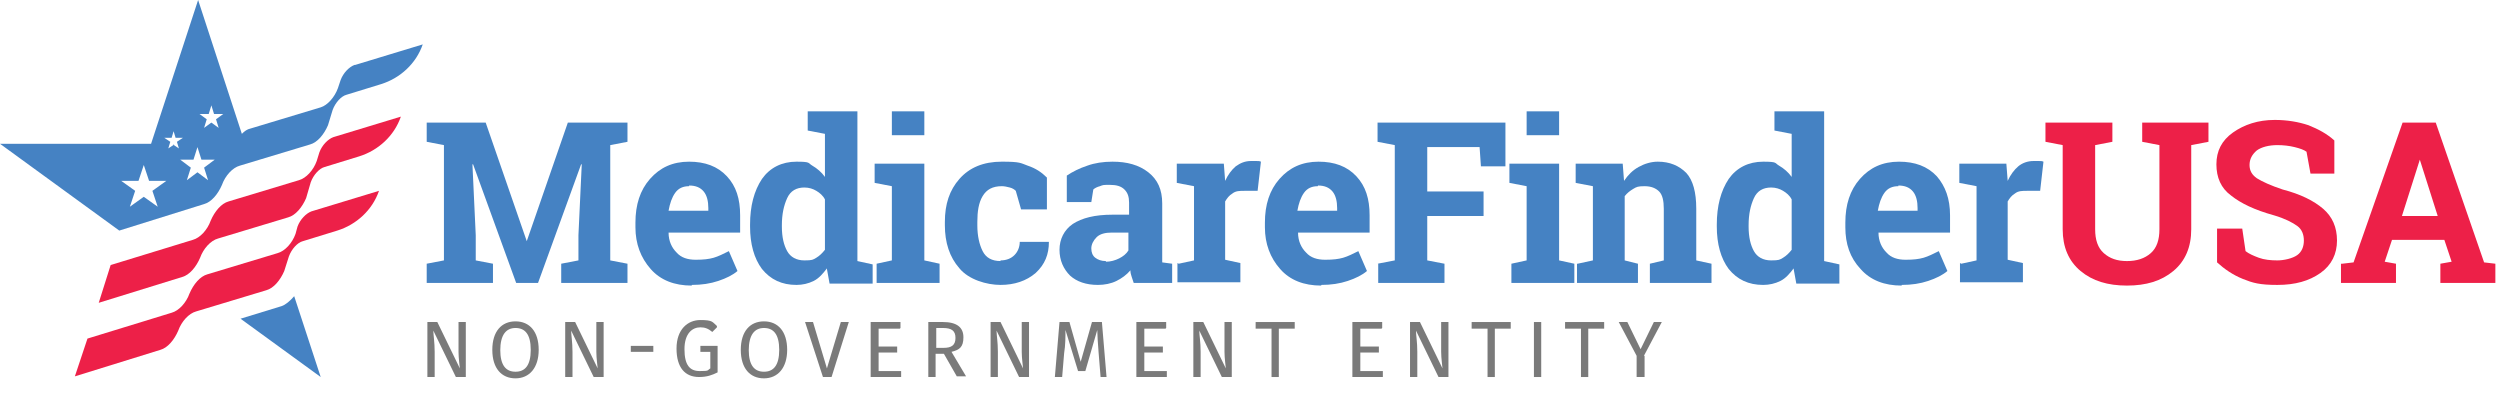
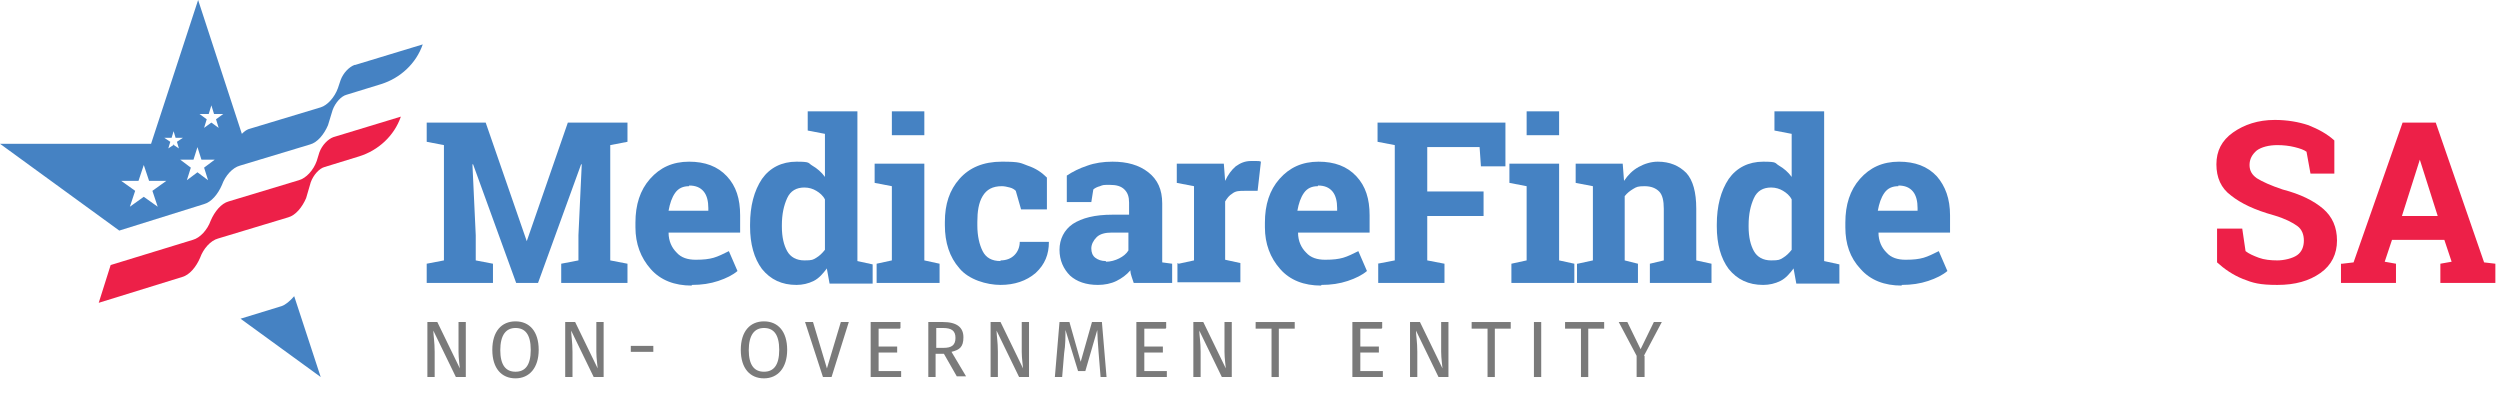
<svg xmlns="http://www.w3.org/2000/svg" version="1.1" viewBox="0 0 377.3 61.2">
  <defs>
    <style>
      .st0 {
        fill: #ed2048;
      }

      .st1 {
        fill: #4582c3;
      }

      .st2 {
        fill: #7a7a7a;
      }
    </style>
  </defs>
  <g id="Layer_1">
    <g>
      <path class="st0" d="M50.3,20.7c-.8.3-1.7,1.2-2.1,2.3h0s-.4,1.3-.4,1.3c-.5,1.4-1.6,2.6-2.7,2.9l-10.6,3.2c-1.1.3-2.1,1.5-2.7,2.9h0c-.5,1.4-1.6,2.6-2.7,2.9l-12.4,3.8-1.8,5.7,12.6-3.9c1.1-.3,2.1-1.5,2.7-2.9h0c.5-1.4,1.6-2.6,2.7-2.9l10.6-3.2c1.1-.3,2.1-1.5,2.7-2.9h0s.7-2.4.7-2.4c.4-1.1,1.3-2.1,2.1-2.3l5.2-1.6c2.9-.9,5.3-3.1,6.3-6h0l-10.2,3.1Z" />
-       <path class="st0" d="M47,31.9c-.8.3-1.7,1.2-2.1,2.3h0l-.3,1.1c-.5,1.4-1.6,2.6-2.7,2.9l-10.6,3.2c-1.1.3-2.1,1.5-2.7,2.9h0c-.5,1.4-1.6,2.6-2.7,2.9l-12.7,3.9-1.9,5.7,12.9-4c1.1-.3,2.1-1.5,2.7-2.9h0c.5-1.4,1.6-2.6,2.7-2.9l10.6-3.2c1.1-.3,2.1-1.5,2.7-2.9l.7-2.2c.4-1.1,1.3-2.1,2.1-2.3l5.2-1.6c2.9-.9,5.3-3.1,6.3-6h0s-10.2,3.1-10.2,3.1Z" />
      <path class="st1" d="M42.5,46.2l-6.2,1.9,12.1,8.8-4-12.2c-.6.7-1.3,1.3-1.9,1.5Z" />
      <path class="st1" d="M53.5,9.8c-.8.3-1.7,1.2-2.1,2.3h0s-.4,1.2-.4,1.2c-.5,1.4-1.6,2.6-2.6,2.9l-10.6,3.2c-.5.1-.9.4-1.3.8L29.9,0l-7.1,21.7H0l18,13.1h0s12.8-4,12.8-4c1.1-.3,2.1-1.5,2.7-2.9h0c.5-1.4,1.6-2.6,2.7-2.9l10.6-3.2c1.1-.3,2.1-1.5,2.7-2.9h0s.7-2.3.7-2.3c.4-1.1,1.3-2.1,2.1-2.3l5.2-1.6c2.9-.9,5.3-3.1,6.3-6h0s-10.2,3.1-10.2,3.1ZM23.8,31.2l-2.1-1.5-2.1,1.5.8-2.4-2.1-1.5h2.6l.8-2.4.8,2.4h2.6l-2.1,1.5.8,2.4ZM26.3,21.8l-.9.6.3-1-.9-.6h1.1l.3-1,.3,1h1.1l-.9.6.3,1-.9-.6ZM31.4,27.2l-1.6-1.2-1.6,1.2.6-1.9-1.6-1.2h2l.6-1.9.6,1.9h2l-1.6,1.2.6,1.9ZM33,19.3l-1.1-.8-1.1.8.4-1.3-1.1-.8h1.4l.4-1.3.4,1.3h1.4l-1.1.8.4,1.3Z" />
    </g>
    <g>
      <path class="st1" d="M87.8,24.8h-.1s-6.5,17.9-6.5,17.9h-3.3l-6.5-17.9h-.1s.5,10.7.5,10.7v3.8l2.6.5v2.9h-10v-2.9l2.6-.5v-17.4l-2.6-.5v-2.9h8.9l6.2,17.9h0l6.2-17.9h9v2.9l-2.6.5v17.4l2.6.5v2.9h-10v-2.9l2.6-.5v-3.8l.5-10.7Z" />
      <path class="st1" d="M104.4,43.1c-2.6,0-4.7-.8-6.2-2.5s-2.3-3.8-2.3-6.3v-.7c0-2.7.7-4.9,2.2-6.6,1.5-1.7,3.4-2.6,5.9-2.6,2.4,0,4.3.7,5.7,2.2s2,3.4,2,5.9v2.6h-10.8c0,1.3.5,2.3,1.2,3,.7.8,1.7,1.1,2.9,1.1s2-.1,2.7-.3c.7-.2,1.5-.6,2.3-1l1.3,3c-.7.6-1.7,1.1-2.9,1.5-1.2.4-2.5.6-4,.6ZM104,28.1c-.9,0-1.6.3-2.1,1-.5.7-.8,1.6-1,2.7h0c0,0,6,0,6,0v-.4c0-1-.2-1.9-.7-2.5-.5-.6-1.2-.9-2.2-.9Z" />
      <path class="st1" d="M124.8,40.5c-.6.8-1.2,1.5-2,1.9-.8.4-1.7.6-2.6.6-2.2,0-3.9-.8-5.2-2.4-1.2-1.6-1.8-3.8-1.8-6.4v-.3c0-2.8.6-5.1,1.8-6.9,1.2-1.7,3-2.6,5.2-2.6s1.7.2,2.4.6c.7.4,1.4,1,1.9,1.7v-6.5l-2.6-.5v-2.9h7.5v22.6l2.3.5v2.9h-6.5l-.4-2.2ZM118,34.2c0,1.6.3,2.8.8,3.7.5.9,1.4,1.4,2.6,1.4s1.3-.1,1.8-.4c.5-.3.9-.7,1.3-1.2v-7.6c-.3-.6-.8-1-1.3-1.3-.5-.3-1.1-.5-1.8-.5-1.2,0-2.1.5-2.6,1.6-.5,1.1-.8,2.4-.8,4.1v.3Z" />
      <path class="st1" d="M132.3,39.8l2.3-.5v-11.2l-2.6-.5v-2.9h7.5v14.6l2.3.5v2.9h-9.5v-2.9ZM139.5,20.4h-4.9v-3.6h4.9v3.6Z" />
      <path class="st1" d="M151,39.3c.9,0,1.6-.3,2.1-.8.5-.5.8-1.2.8-2h4.4c0,1.9-.6,3.4-2,4.7-1.4,1.2-3.2,1.8-5.3,1.8s-4.8-.8-6.2-2.5c-1.5-1.7-2.2-3.9-2.2-6.5v-.5c0-2.7.7-4.8,2.2-6.5,1.5-1.7,3.6-2.6,6.4-2.6s2.8.2,3.9.6c1.2.4,2.1,1,2.9,1.8v4.8c0,0-3.9,0-3.9,0l-.8-2.8c-.2-.2-.5-.4-.9-.5s-.8-.2-1.2-.2c-1.4,0-2.3.5-2.9,1.5-.6,1-.8,2.3-.8,3.9v.5c0,1.6.3,2.9.8,3.9.5,1,1.4,1.5,2.7,1.5Z" />
      <path class="st1" d="M171.1,42.7c-.1-.3-.2-.6-.3-.9s-.2-.6-.2-1c-.6.7-1.3,1.2-2.1,1.6-.8.4-1.8.6-2.8.6-1.8,0-3.2-.5-4.2-1.4-1-1-1.6-2.3-1.6-3.9s.7-3,2-3.9c1.4-.9,3.3-1.4,6-1.4h2.5v-1.8c0-.9-.2-1.5-.7-2-.5-.5-1.2-.7-2.2-.7s-1,0-1.5.2c-.4.1-.8.3-1,.5l-.3,1.9h-3.7v-4c.9-.6,1.9-1.1,3.1-1.5,1.1-.4,2.4-.6,3.8-.6,2.2,0,4,.5,5.4,1.6,1.4,1.1,2.1,2.6,2.1,4.7v7.4c0,.3,0,.5,0,.8,0,.2,0,.5,0,.7l1.5.2v2.9h-5.6ZM166.9,39.5c.7,0,1.4-.2,2-.5.6-.3,1.1-.7,1.4-1.2v-2.7h-2.5c-1,0-1.8.2-2.3.7-.5.5-.8,1.1-.8,1.7s.2,1.1.6,1.4c.4.3.9.5,1.6.5Z" />
      <path class="st1" d="M177.9,39.8l2.3-.5v-11.2l-2.6-.5v-2.9h7.1l.2,2.6c.4-.9,1-1.7,1.6-2.2.7-.5,1.4-.8,2.3-.8s.5,0,.8,0,.5,0,.7.1l-.5,4.4h-2c-.7,0-1.3,0-1.8.4-.5.3-.8.7-1.1,1.2v8.8l2.3.5v2.9h-9.5v-2.9Z" />
      <path class="st1" d="M199.4,43.1c-2.6,0-4.7-.8-6.2-2.5s-2.3-3.8-2.3-6.3v-.7c0-2.7.7-4.9,2.2-6.6,1.5-1.7,3.4-2.6,5.9-2.6,2.4,0,4.3.7,5.7,2.2s2,3.4,2,5.9v2.6h-10.8c0,1.3.5,2.3,1.2,3,.7.8,1.7,1.1,2.9,1.1s2-.1,2.7-.3c.7-.2,1.5-.6,2.3-1l1.3,3c-.7.6-1.7,1.1-2.9,1.5-1.2.4-2.5.6-4,.6ZM198.9,28.1c-.9,0-1.6.3-2.1,1-.5.7-.8,1.6-1,2.7h0c0,0,6,0,6,0v-.4c0-1-.2-1.9-.7-2.5-.5-.6-1.2-.9-2.2-.9Z" />
      <path class="st1" d="M207.9,39.8l2.6-.5v-17.4l-2.6-.5v-2.9h19.3v6.6h-3.7l-.2-2.9h-7.9v6.7h8.5v3.7h-8.5v6.7l2.6.5v2.9h-10v-2.9Z" />
      <path class="st1" d="M228.1,39.8l2.3-.5v-11.2l-2.6-.5v-2.9h7.5v14.6l2.3.5v2.9h-9.5v-2.9ZM235.3,20.4h-4.9v-3.6h4.9v3.6Z" />
      <path class="st1" d="M238.1,39.8l2.3-.5v-11.2l-2.6-.5v-2.9h7.1l.2,2.6c.6-.9,1.3-1.6,2.2-2.1s1.9-.8,2.9-.8c1.8,0,3.2.6,4.3,1.7,1,1.1,1.5,2.9,1.5,5.4v7.8l2.3.5v2.9h-9.3v-2.9l2.1-.5v-7.8c0-1.2-.2-2.1-.7-2.6-.5-.5-1.2-.8-2.2-.8s-1.2.1-1.7.4c-.5.3-.9.6-1.3,1.1v9.7l2,.5v2.9h-9.2v-2.9Z" />
      <path class="st1" d="M270.7,40.5c-.6.8-1.2,1.5-2,1.9-.8.4-1.7.6-2.6.6-2.2,0-3.9-.8-5.2-2.4-1.2-1.6-1.8-3.8-1.8-6.4v-.3c0-2.8.6-5.1,1.8-6.9,1.2-1.7,3-2.6,5.2-2.6s1.7.2,2.4.6c.7.4,1.4,1,1.9,1.7v-6.5l-2.6-.5v-2.9h7.5v22.6l2.3.5v2.9h-6.5l-.4-2.2ZM263.9,34.2c0,1.6.3,2.8.8,3.7.5.9,1.4,1.4,2.6,1.4s1.3-.1,1.8-.4c.5-.3.9-.7,1.3-1.2v-7.6c-.3-.6-.8-1-1.3-1.3-.5-.3-1.1-.5-1.8-.5-1.2,0-2.1.5-2.6,1.6-.5,1.1-.8,2.4-.8,4.1v.3Z" />
      <path class="st1" d="M287,43.1c-2.6,0-4.7-.8-6.2-2.5-1.6-1.7-2.3-3.8-2.3-6.3v-.7c0-2.7.7-4.9,2.2-6.6,1.5-1.7,3.4-2.6,5.9-2.6,2.4,0,4.3.7,5.7,2.2,1.3,1.5,2,3.4,2,5.9v2.6h-10.8c0,1.3.5,2.3,1.2,3,.7.8,1.7,1.1,2.9,1.1s2-.1,2.7-.3c.7-.2,1.5-.6,2.3-1l1.3,3c-.7.6-1.7,1.1-2.9,1.5-1.2.4-2.5.6-4,.6ZM286.5,28.1c-.9,0-1.6.3-2.1,1-.5.7-.8,1.6-1,2.7h0c0,0,6,0,6,0v-.4c0-1-.2-1.9-.7-2.5-.5-.6-1.2-.9-2.2-.9Z" />
-       <path class="st1" d="M296,39.8l2.3-.5v-11.2l-2.6-.5v-2.9h7.1l.2,2.6c.4-.9,1-1.7,1.6-2.2s1.4-.8,2.3-.8.5,0,.8,0c.3,0,.5,0,.7.1l-.5,4.4h-2c-.7,0-1.3,0-1.8.4-.5.3-.8.7-1.1,1.2v8.8l2.3.5v2.9h-9.5v-2.9Z" />
-       <path class="st0" d="M318.8,18.5v2.9l-2.6.5v12.7c0,1.6.4,2.8,1.3,3.6.9.8,2,1.2,3.5,1.2s2.7-.4,3.6-1.2,1.3-2,1.3-3.6v-12.7l-2.6-.5v-2.9h10v2.9l-2.6.5v12.7c0,2.7-.9,4.8-2.7,6.3s-4.1,2.2-7,2.2-5.2-.7-7-2.2-2.7-3.6-2.7-6.3v-12.7l-2.6-.5v-2.9h10Z" />
      <path class="st0" d="M352.3,26.2h-3.6l-.6-3.3c-.4-.3-1-.5-1.8-.7-.8-.2-1.7-.3-2.6-.3-1.3,0-2.4.3-3.1.8-.7.6-1.1,1.3-1.1,2.2s.4,1.5,1.1,2c.8.5,2.1,1.1,3.9,1.7,2.7.7,4.7,1.7,6.1,2.9s2.1,2.8,2.1,4.8-.8,3.7-2.5,4.9-3.8,1.8-6.5,1.8-3.7-.3-5.2-.9-2.8-1.5-3.9-2.5v-5.1h3.8l.5,3.4c.5.4,1.2.7,2,1,.8.3,1.8.4,2.8.4s2.3-.3,3-.8,1-1.3,1-2.2-.3-1.7-1-2.2-1.8-1.1-3.5-1.6c-2.9-.8-5-1.8-6.5-3-1.5-1.1-2.2-2.7-2.2-4.7s.8-3.6,2.5-4.8c1.7-1.2,3.8-1.9,6.3-1.9,1.9,0,3.6.3,5.1.8,1.5.6,2.8,1.3,3.9,2.3v5Z" />
      <path class="st0" d="M353.5,39.8l1.7-.2,7.4-21.1h5l7.3,21.1,1.7.2v2.9h-8.3v-2.9l1.7-.3-1.1-3.3h-7.9l-1.1,3.3,1.7.3v2.9h-8.3v-2.9ZM362.3,32.6h5.6l-2.7-8.5h0l-2.7,8.5Z" />
    </g>
  </g>
  <g id="Layer_2">
    <g>
      <path class="st2" d="M70.3,56.9h-1.5l-3.4-7c0,.7.2,1.7.2,3.2v3.8h-1.1v-8.3h1.5l3.4,7c0-.2-.2-1.5-.2-2.5v-4.5h1.1v8.3Z" />
      <path class="st2" d="M81.3,52.8c0,2.7-1.4,4.3-3.5,4.3s-3.5-1.5-3.5-4.3,1.4-4.3,3.5-4.3,3.5,1.5,3.5,4.3ZM75.5,52.8c0,2.4.9,3.3,2.3,3.3s2.3-.9,2.3-3.3-.9-3.3-2.3-3.3-2.3,1-2.3,3.4Z" />
      <path class="st2" d="M91.1,56.9h-1.5l-3.4-7c0,.7.2,1.7.2,3.2v3.8h-1.1v-8.3h1.5l3.4,7c0-.2-.2-1.5-.2-2.5v-4.5h1.1v8.3Z" />
      <path class="st2" d="M95.2,52.2h3.4v.9h-3.4v-.9Z" />
-       <path class="st2" d="M108.2,49.4l-.7.7c-.6-.5-1.1-.7-1.8-.7-1.2,0-2.4.9-2.4,3.3s.8,3.3,2.3,3.3,1.1-.1,1.6-.4v-2.5h-1.5v-.9c-.1,0,2.6,0,2.6,0v4c-.8.4-1.6.7-2.8.7-2.1,0-3.4-1.4-3.4-4.3s1.7-4.3,3.6-4.3,1.8.3,2.5.9Z" />
      <path class="st2" d="M118.8,52.8c0,2.7-1.4,4.3-3.5,4.3s-3.5-1.5-3.5-4.3,1.4-4.3,3.5-4.3,3.5,1.5,3.5,4.3ZM113,52.8c0,2.4.9,3.3,2.3,3.3s2.3-.9,2.3-3.3-.9-3.3-2.3-3.3-2.3,1-2.3,3.4Z" />
      <path class="st2" d="M125.4,56.9h-1.2l-2.7-8.3h1.2l2.1,7,2.1-7h1.2l-2.6,8.3Z" />
      <path class="st2" d="M135.8,49.6h-3.2v2.7h2.8v.9h-2.8v2.8h3.4v.9h-4.6v-8.3h4.5v.9Z" />
      <path class="st2" d="M142.5,53.4h-1.3v3.5h-1.1v-8.3h2.2c2.1,0,3.1.8,3.1,2.3s-.6,1.9-1.8,2.2l2.2,3.7h-1.4l-2-3.5ZM142.4,52.5c1.2,0,1.8-.4,1.8-1.5s-.6-1.5-1.9-1.5h-1v3h1.2Z" />
      <path class="st2" d="M155.3,56.9h-1.5l-3.4-7c0,.7.2,1.7.2,3.2v3.8h-1.1v-8.3h1.5l3.4,7c0-.2-.2-1.5-.2-2.5v-4.5h1.1v8.3Z" />
      <path class="st2" d="M167.2,56.9h-1.1l-.3-3.7c-.1-1.3-.2-2.7-.2-3.4l-1.8,6.2h-1.1l-1.9-6.2c0,1,0,2.3-.2,3.5l-.3,3.6h-1.1l.7-8.3h1.5l1.7,6,1.7-6h1.5l.7,8.3Z" />
      <path class="st2" d="M175.9,49.6h-3.2v2.7h2.8v.9h-2.8v2.8h3.4v.9h-4.6v-8.3h4.5v.9Z" />
      <path class="st2" d="M185.9,56.9h-1.5l-3.4-7c0,.7.2,1.7.2,3.2v3.8h-1.1v-8.3h1.5l3.4,7c0-.2-.2-1.5-.2-2.5v-4.5h1.1v8.3Z" />
      <path class="st2" d="M195.3,49.6h-2.3v7.3h-1.1v-7.3h-2.4v-1h5.9v1Z" />
      <path class="st2" d="M208.5,49.6h-3.2v2.7h2.8v.9h-2.8v2.8h3.4v.9h-4.6v-8.3h4.5v.9Z" />
      <path class="st2" d="M218.6,56.9h-1.5l-3.4-7c0,.7.2,1.7.2,3.2v3.8h-1.1v-8.3h1.5l3.4,7c0-.2-.2-1.5-.2-2.5v-4.5h1.1v8.3Z" />
      <path class="st2" d="M227.9,49.6h-2.3v7.3h-1.1v-7.3h-2.4v-1h5.9v1Z" />
      <path class="st2" d="M232.6,56.9h-1.1v-8.3h1.1v8.3Z" />
      <path class="st2" d="M242,49.6h-2.3v7.3h-1.1v-7.3h-2.4v-1h5.9v1Z" />
      <path class="st2" d="M248.2,53.7v3.2h-1.2v-3.2l-2.7-5.1h1.3l2,4.1,2-4.1h1.2l-2.7,5.1Z" />
    </g>
  </g>
</svg>